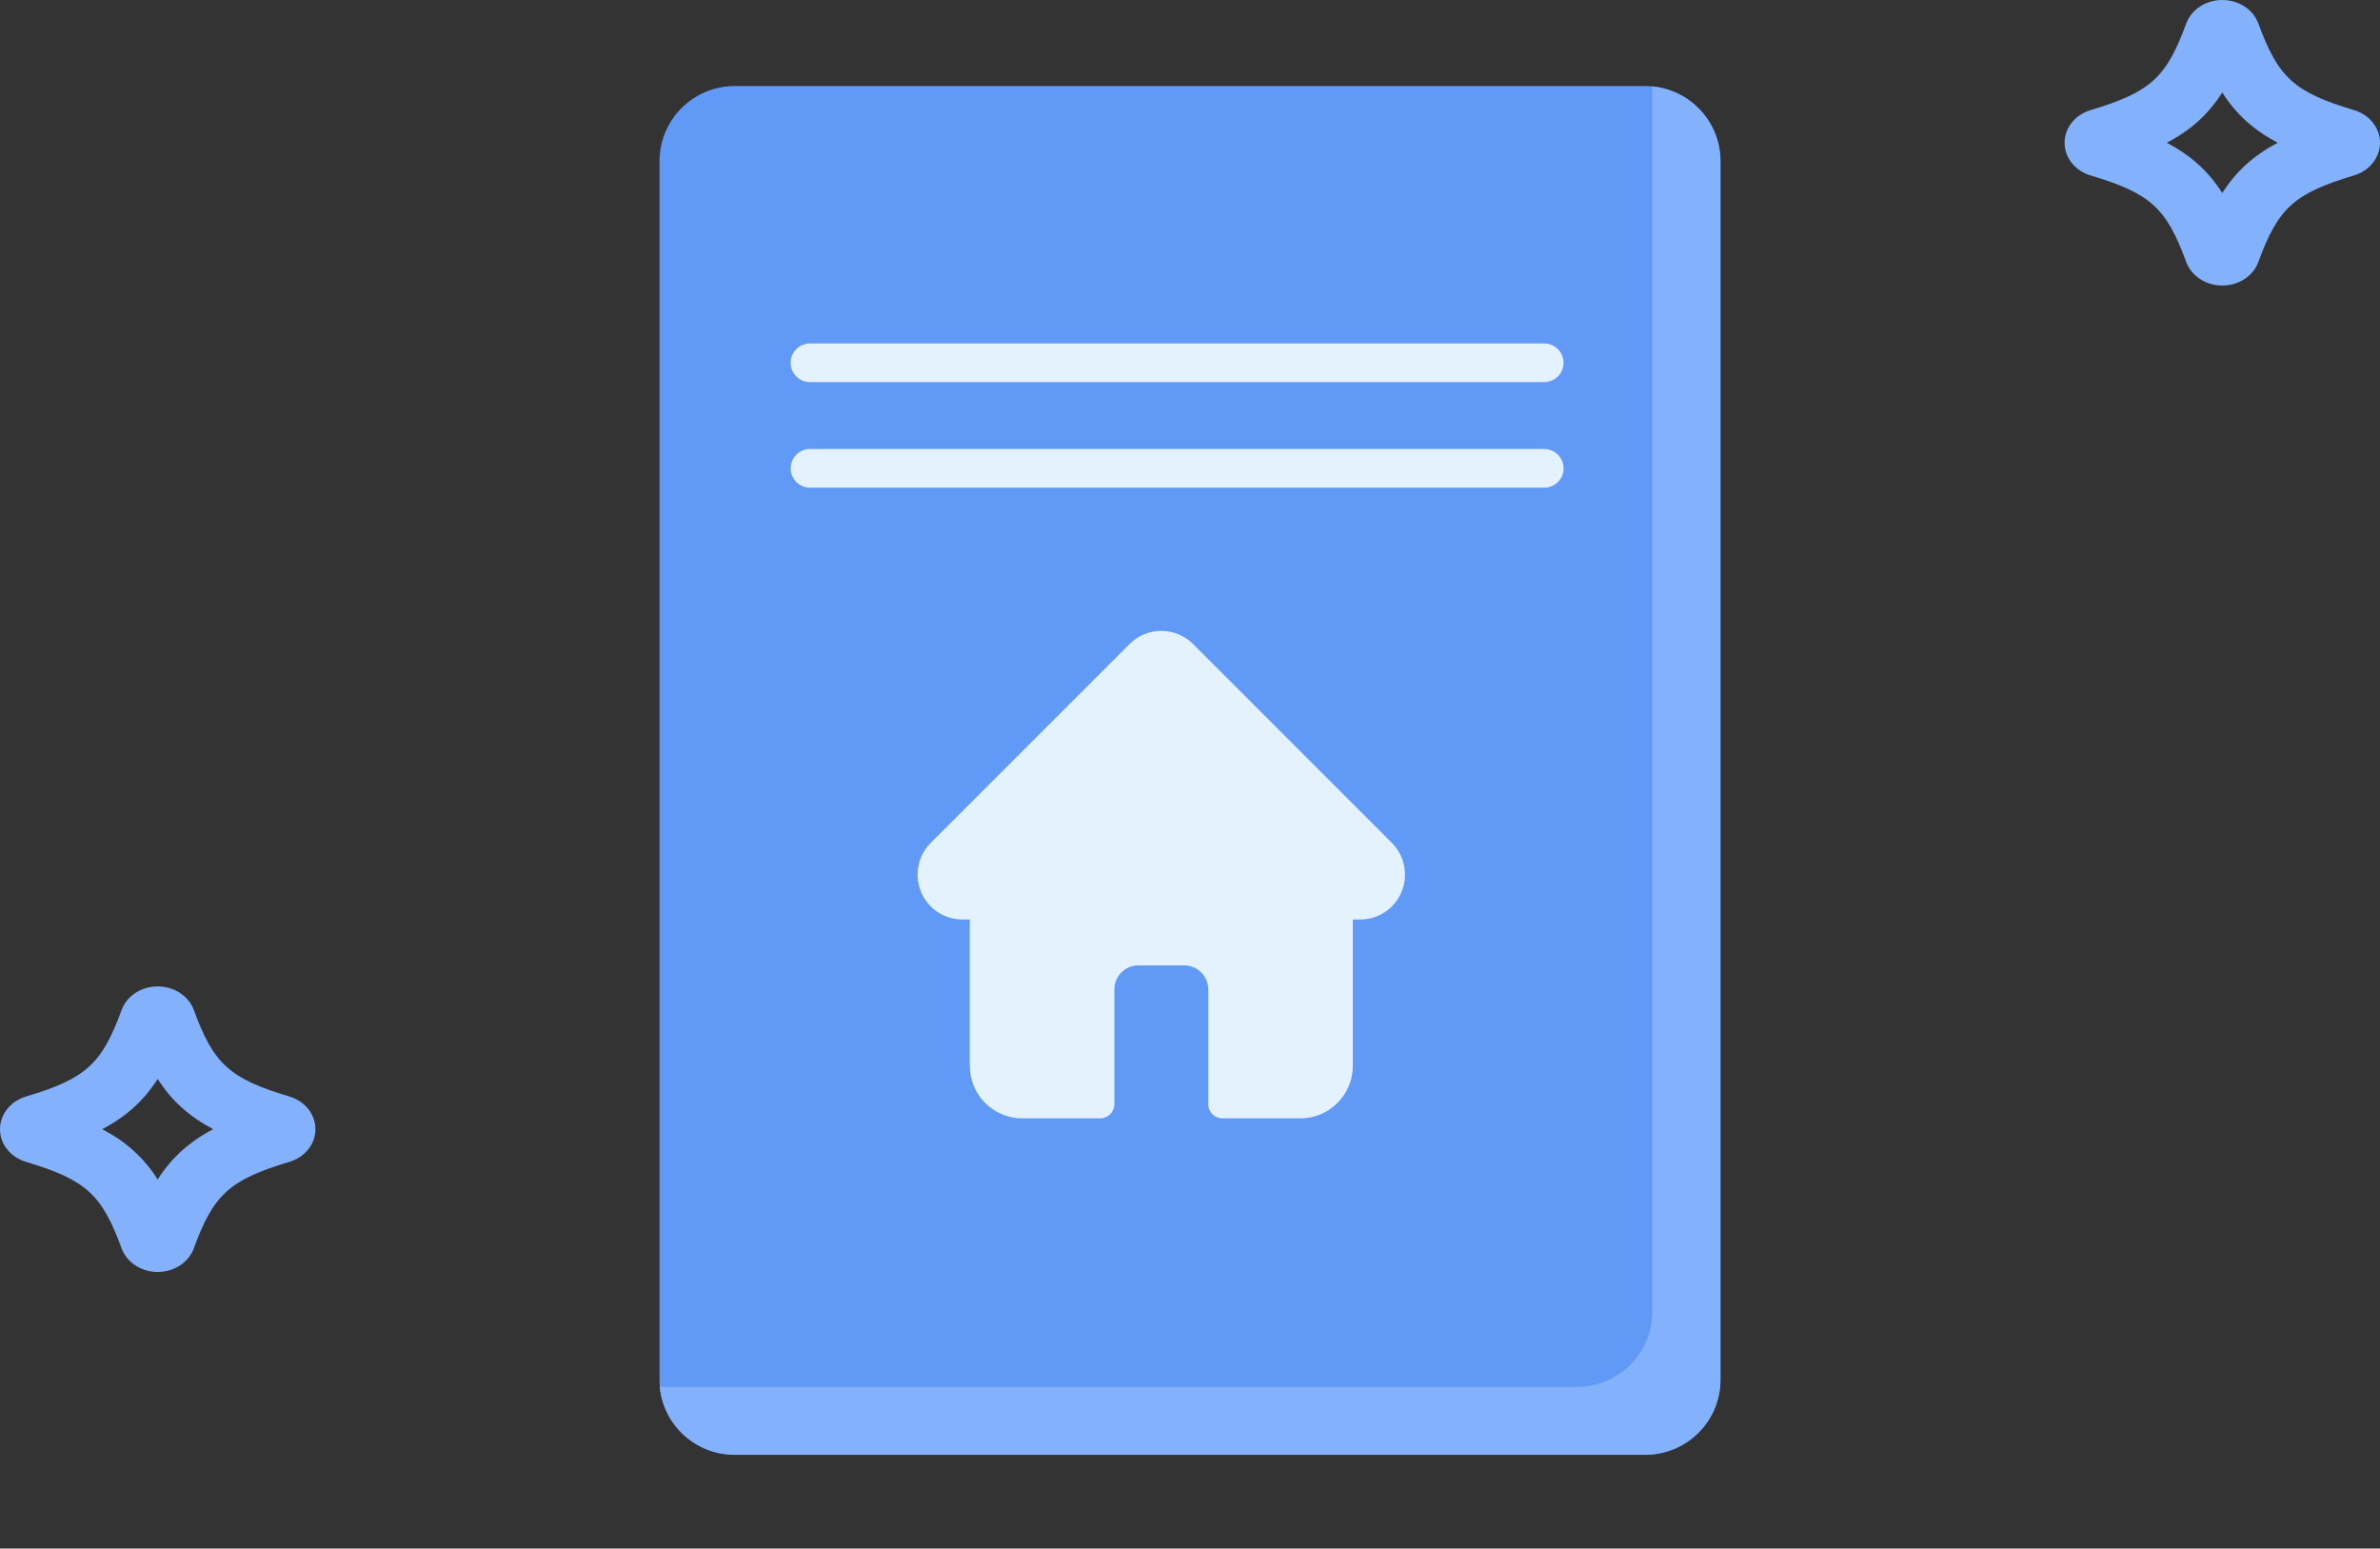
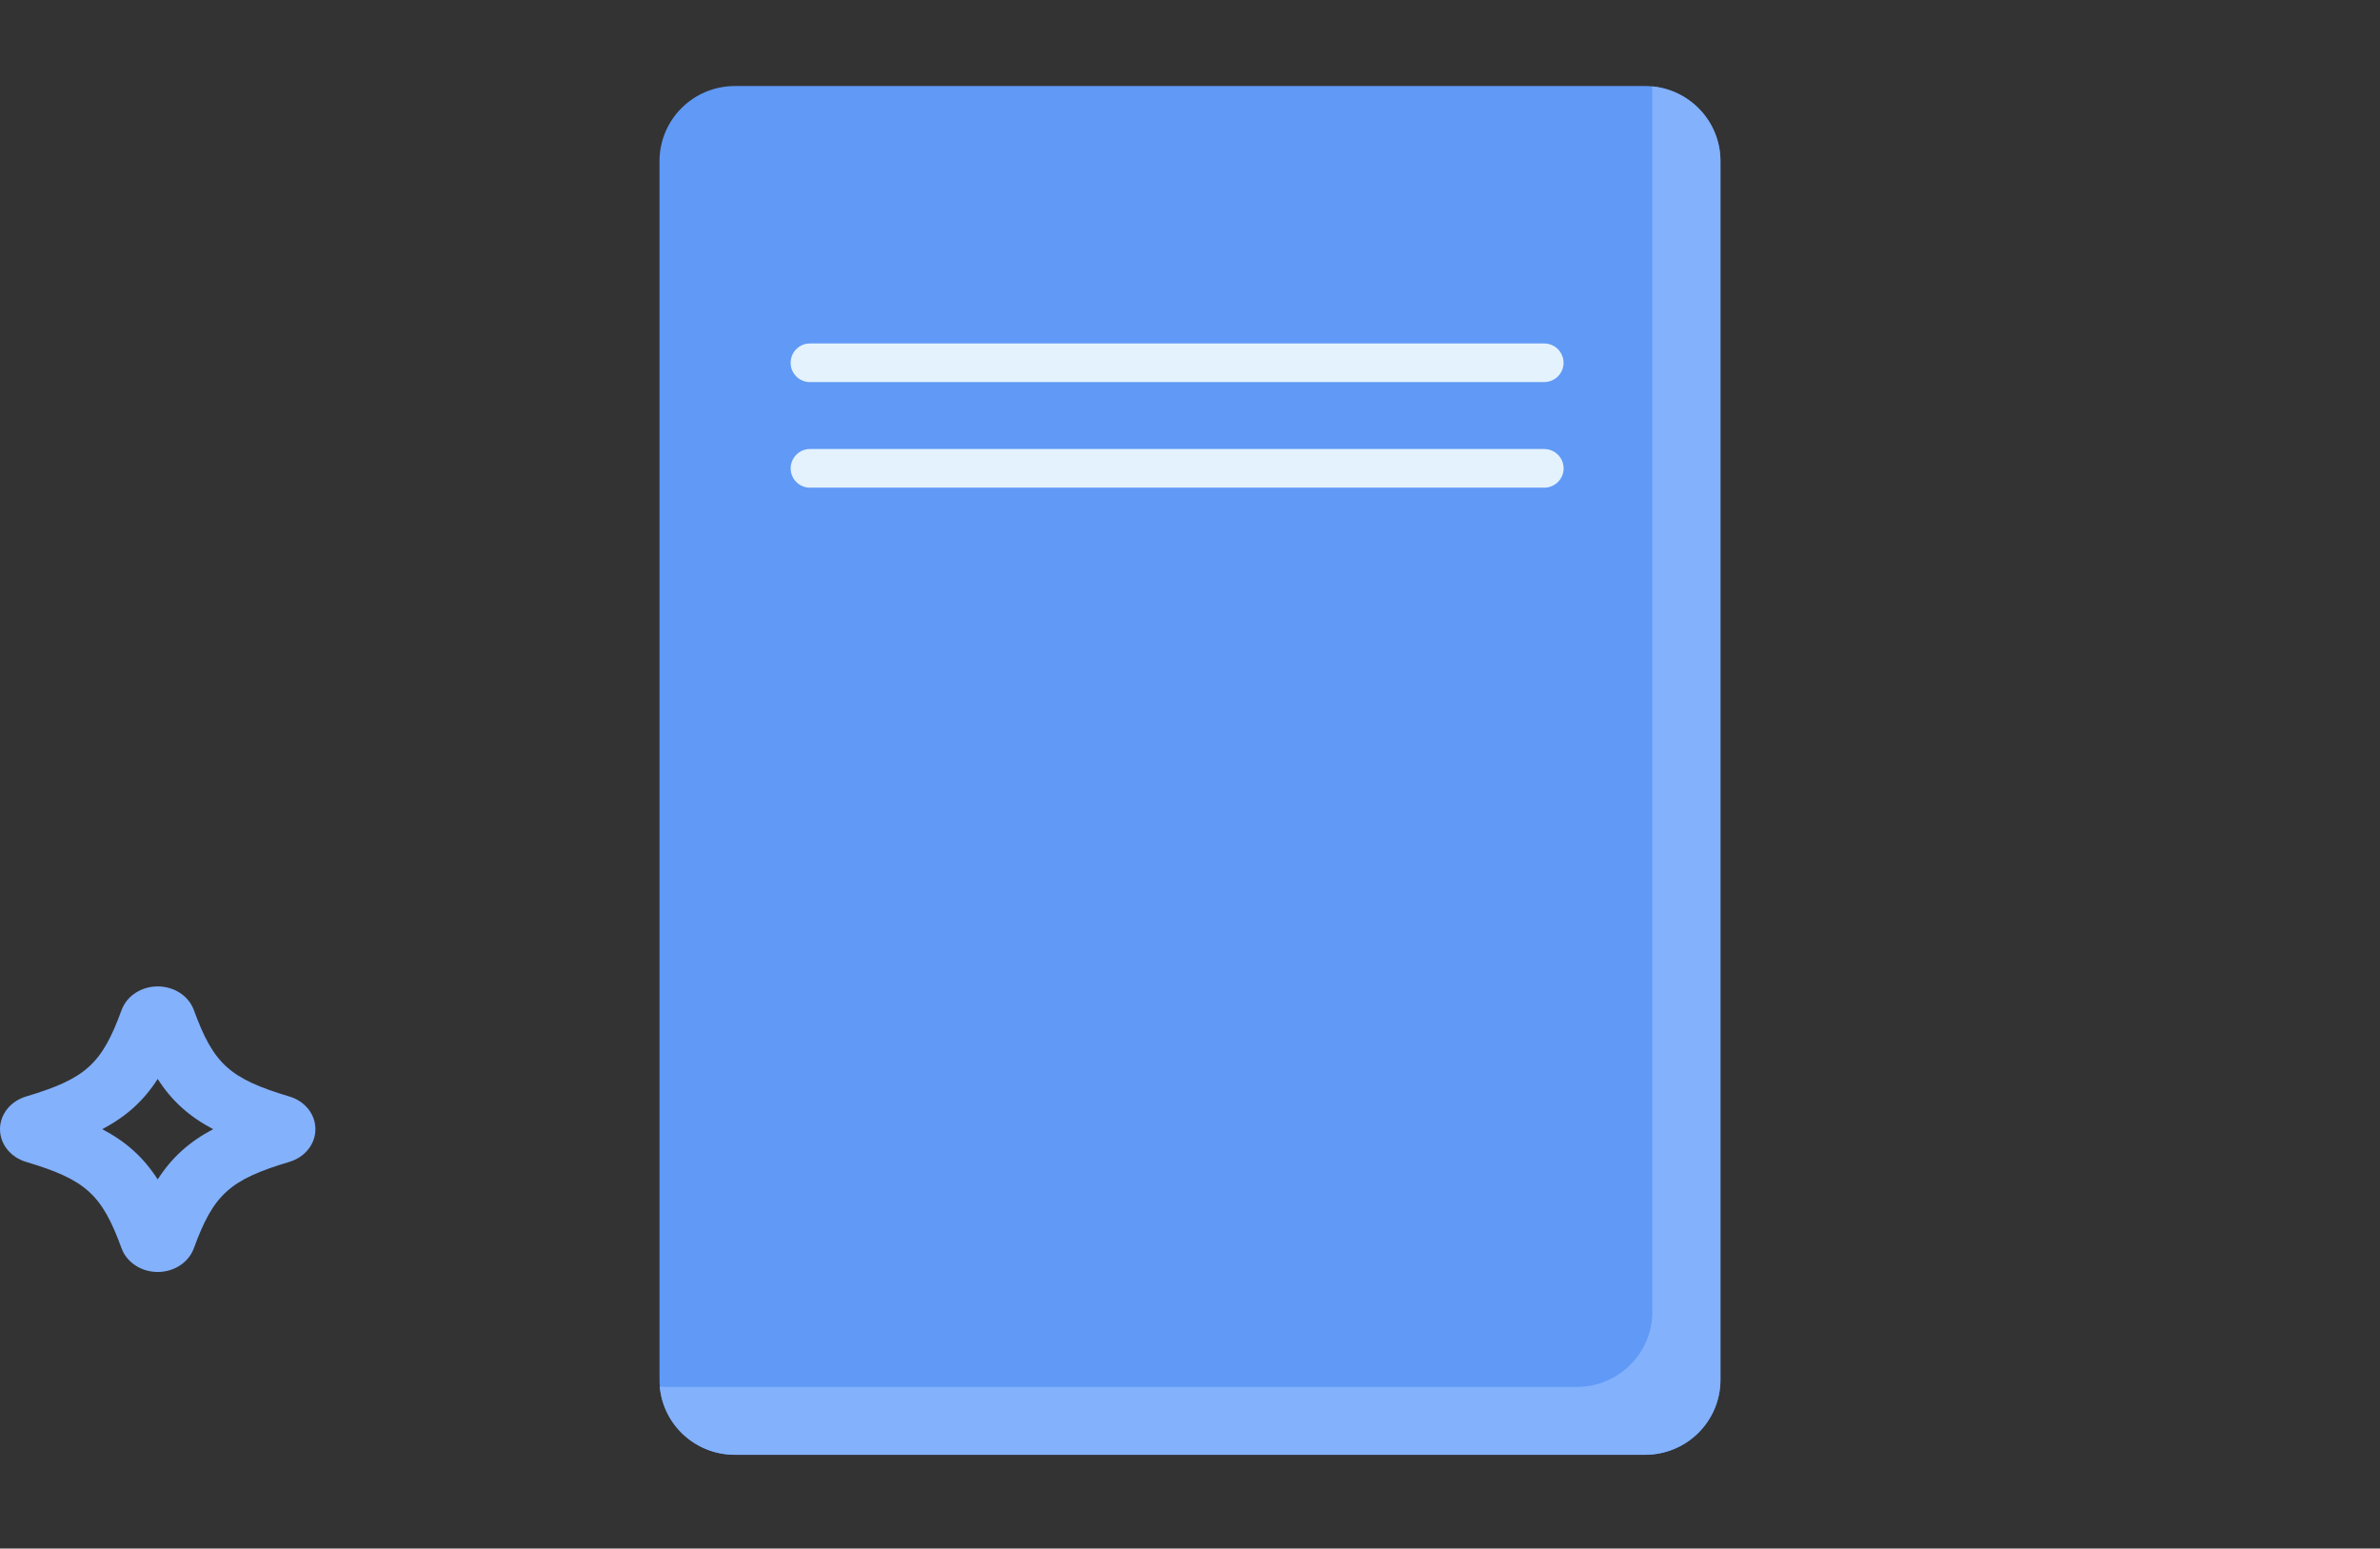
<svg xmlns="http://www.w3.org/2000/svg" width="83" height="54" viewBox="0 0 83 54" fill="none">
  <rect x="0" y="0" width="83" height="54" fill="#333333" stroke="none" />
  <path d="M59.997 5.619V48.114C59.997 49.56 58.821 50.733 57.37 50.733H25.627C24.176 50.733 23 49.56 23 48.114V5.619C23 4.173 24.176 3 25.627 3H57.37C58.821 3 59.997 4.173 59.997 5.619Z" fill="#6099F6" />
  <path d="M60 5.619V48.111C60 49.564 58.823 50.729 57.37 50.729H25.624C24.255 50.729 23.127 49.696 23.007 48.351C23.091 48.363 23.175 48.363 23.259 48.363H54.993C56.446 48.363 57.622 47.187 57.622 45.746V3.242C57.622 3.17 57.622 3.086 57.61 3.014C58.943 3.134 60 4.25 60 5.619Z" fill="#83B1FC" />
  <path d="M54.528 12.654C54.528 13.021 54.225 13.324 53.851 13.324H28.242C27.874 13.324 27.572 13.021 27.572 12.654C27.572 12.279 27.874 11.977 28.242 11.977H53.851C54.225 11.977 54.528 12.279 54.528 12.654Z" fill="#E3F2FD" />
  <path d="M54.53 16.336C54.53 16.703 54.227 17.006 53.852 17.006H28.243C27.876 17.006 27.573 16.703 27.573 16.336C27.573 15.961 27.876 15.658 28.243 15.658H53.852C54.227 15.658 54.53 15.961 54.53 16.336Z" fill="#E3F2FD" />
  <g clip-path="url(#clip0_4711_33478)">
-     <path d="M48.541 29.394C48.541 29.394 48.541 29.393 48.54 29.393L41.606 22.459C41.31 22.163 40.917 22 40.499 22C40.081 22 39.688 22.163 39.392 22.459L32.461 29.389C32.459 29.392 32.457 29.394 32.454 29.396C31.847 30.007 31.848 30.997 32.457 31.607C32.735 31.885 33.103 32.046 33.496 32.063C33.512 32.064 33.528 32.065 33.544 32.065H33.82V37.169C33.82 38.178 34.642 39 35.652 39H38.365C38.64 39 38.863 38.777 38.863 38.502V34.501C38.863 34.04 39.238 33.665 39.699 33.665H41.299C41.76 33.665 42.135 34.04 42.135 34.501V38.502C42.135 38.777 42.358 39 42.633 39H45.346C46.356 39 47.178 38.178 47.178 37.169V32.065H47.434C47.852 32.065 48.245 31.902 48.541 31.607C49.15 30.997 49.151 30.005 48.541 29.394Z" fill="#E3F2FD" />
-   </g>
+     </g>
  <path d="M6.759 35.219C6.578 34.728 6.073 34.398 5.5 34.398C4.927 34.398 4.422 34.729 4.241 35.22C3.551 37.107 2.991 37.614 0.909 38.237C0.366 38.399 0.001 38.857 1.99923e-06 39.376C-0.001 39.895 0.364 40.353 0.908 40.517C2.991 41.14 3.552 41.647 4.241 43.535C4.423 44.025 4.928 44.356 5.499 44.356C6.071 44.356 6.578 44.025 6.758 43.534C7.448 41.648 8.009 41.14 10.093 40.516C10.636 40.353 11.001 39.894 11 39.375C10.999 38.856 10.635 38.398 10.093 38.237C8.009 37.614 7.448 37.106 6.759 35.219L6.759 35.219ZM5.499 41.128C5.01 40.365 4.408 39.82 3.565 39.376C4.409 38.933 5.009 38.388 5.499 37.625C5.989 38.388 6.591 38.932 7.434 39.376C6.593 39.82 5.991 40.365 5.499 41.128ZM9.396 40.139C9.397 40.139 9.397 40.139 9.396 40.139H9.398H9.396Z" fill="#83B1FC" />
-   <path d="M78.758 0.821C78.578 0.329 78.073 0 77.5 0C76.927 0 76.422 0.33 76.241 0.822C75.551 2.708 74.991 3.216 72.909 3.839C72.366 4.001 72.001 4.459 72 4.977C71.999 5.497 72.364 5.955 72.908 6.119C74.991 6.741 75.552 7.249 76.241 9.136C76.423 9.627 76.928 9.957 77.499 9.957C78.071 9.957 78.578 9.627 78.758 9.135C79.448 7.249 80.009 6.741 82.093 6.118C82.636 5.955 83.001 5.496 83 4.976C82.999 4.458 82.635 4 82.093 3.839C80.009 3.216 79.448 2.707 78.759 0.821L78.758 0.821ZM77.499 6.729C77.01 5.966 76.408 5.422 75.565 4.978C76.409 4.535 77.009 3.99 77.499 3.227C77.989 3.99 78.591 4.534 79.434 4.978C78.593 5.422 77.991 5.966 77.499 6.729ZM81.396 5.74C81.397 5.74 81.397 5.74 81.396 5.74H81.398H81.396Z" fill="#83B1FC" />
  <defs>
    <clipPath id="clip0_4711_33478">
-       <rect width="17" height="17" fill="white" transform="translate(32 22)" />
-     </clipPath>
+       </clipPath>
  </defs>
</svg>